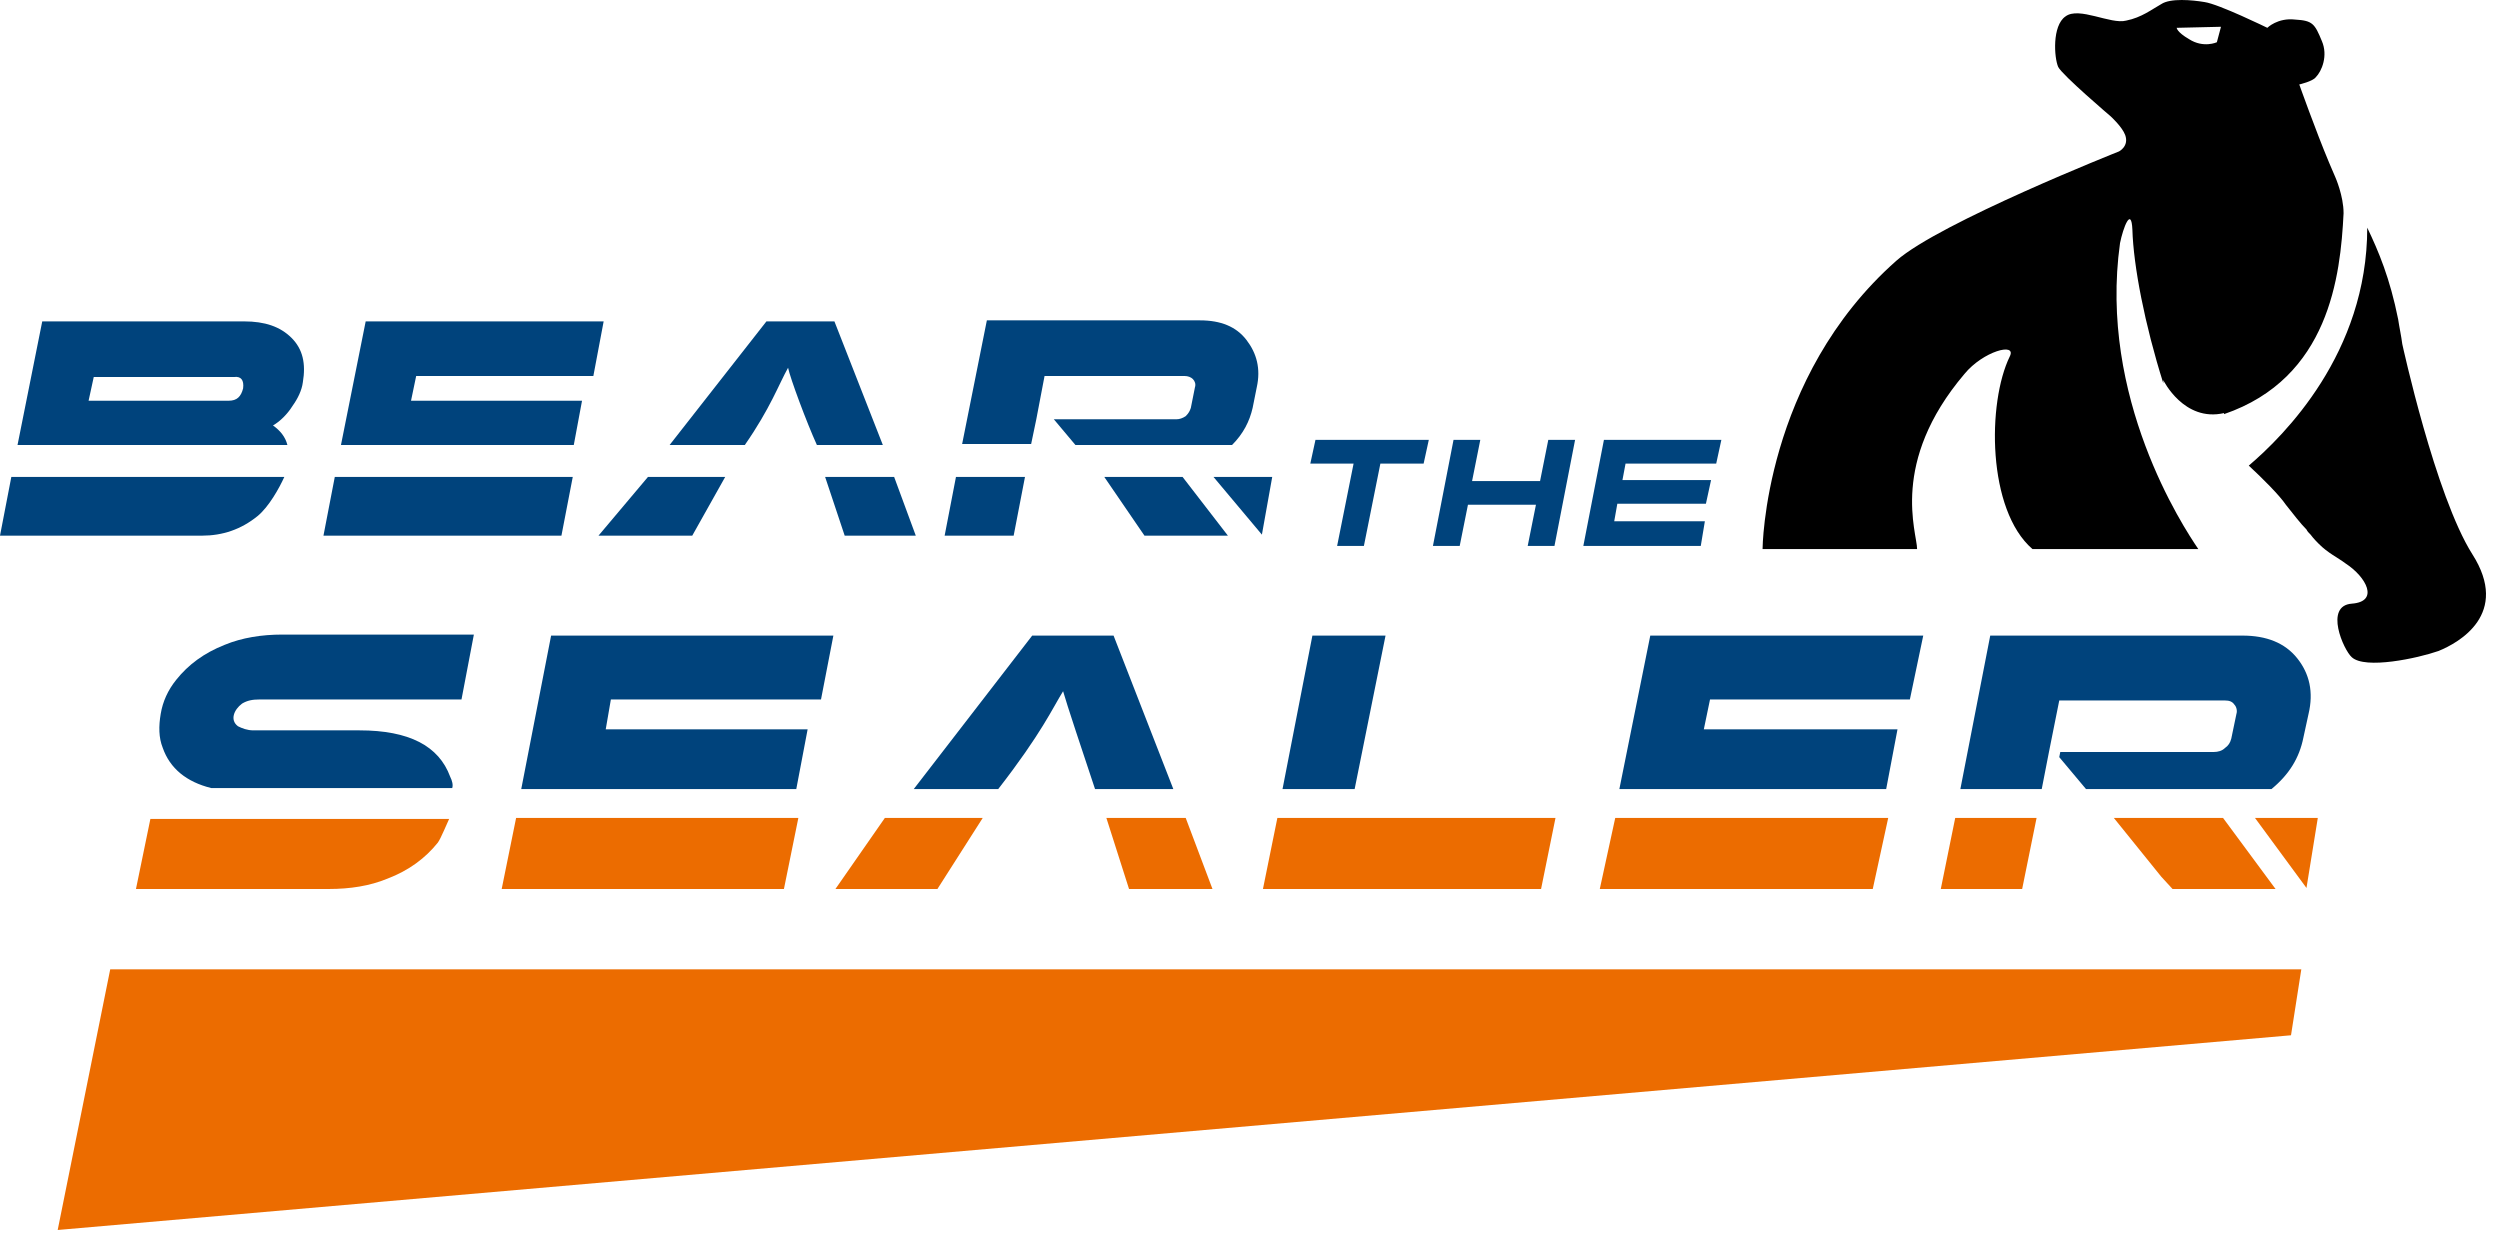
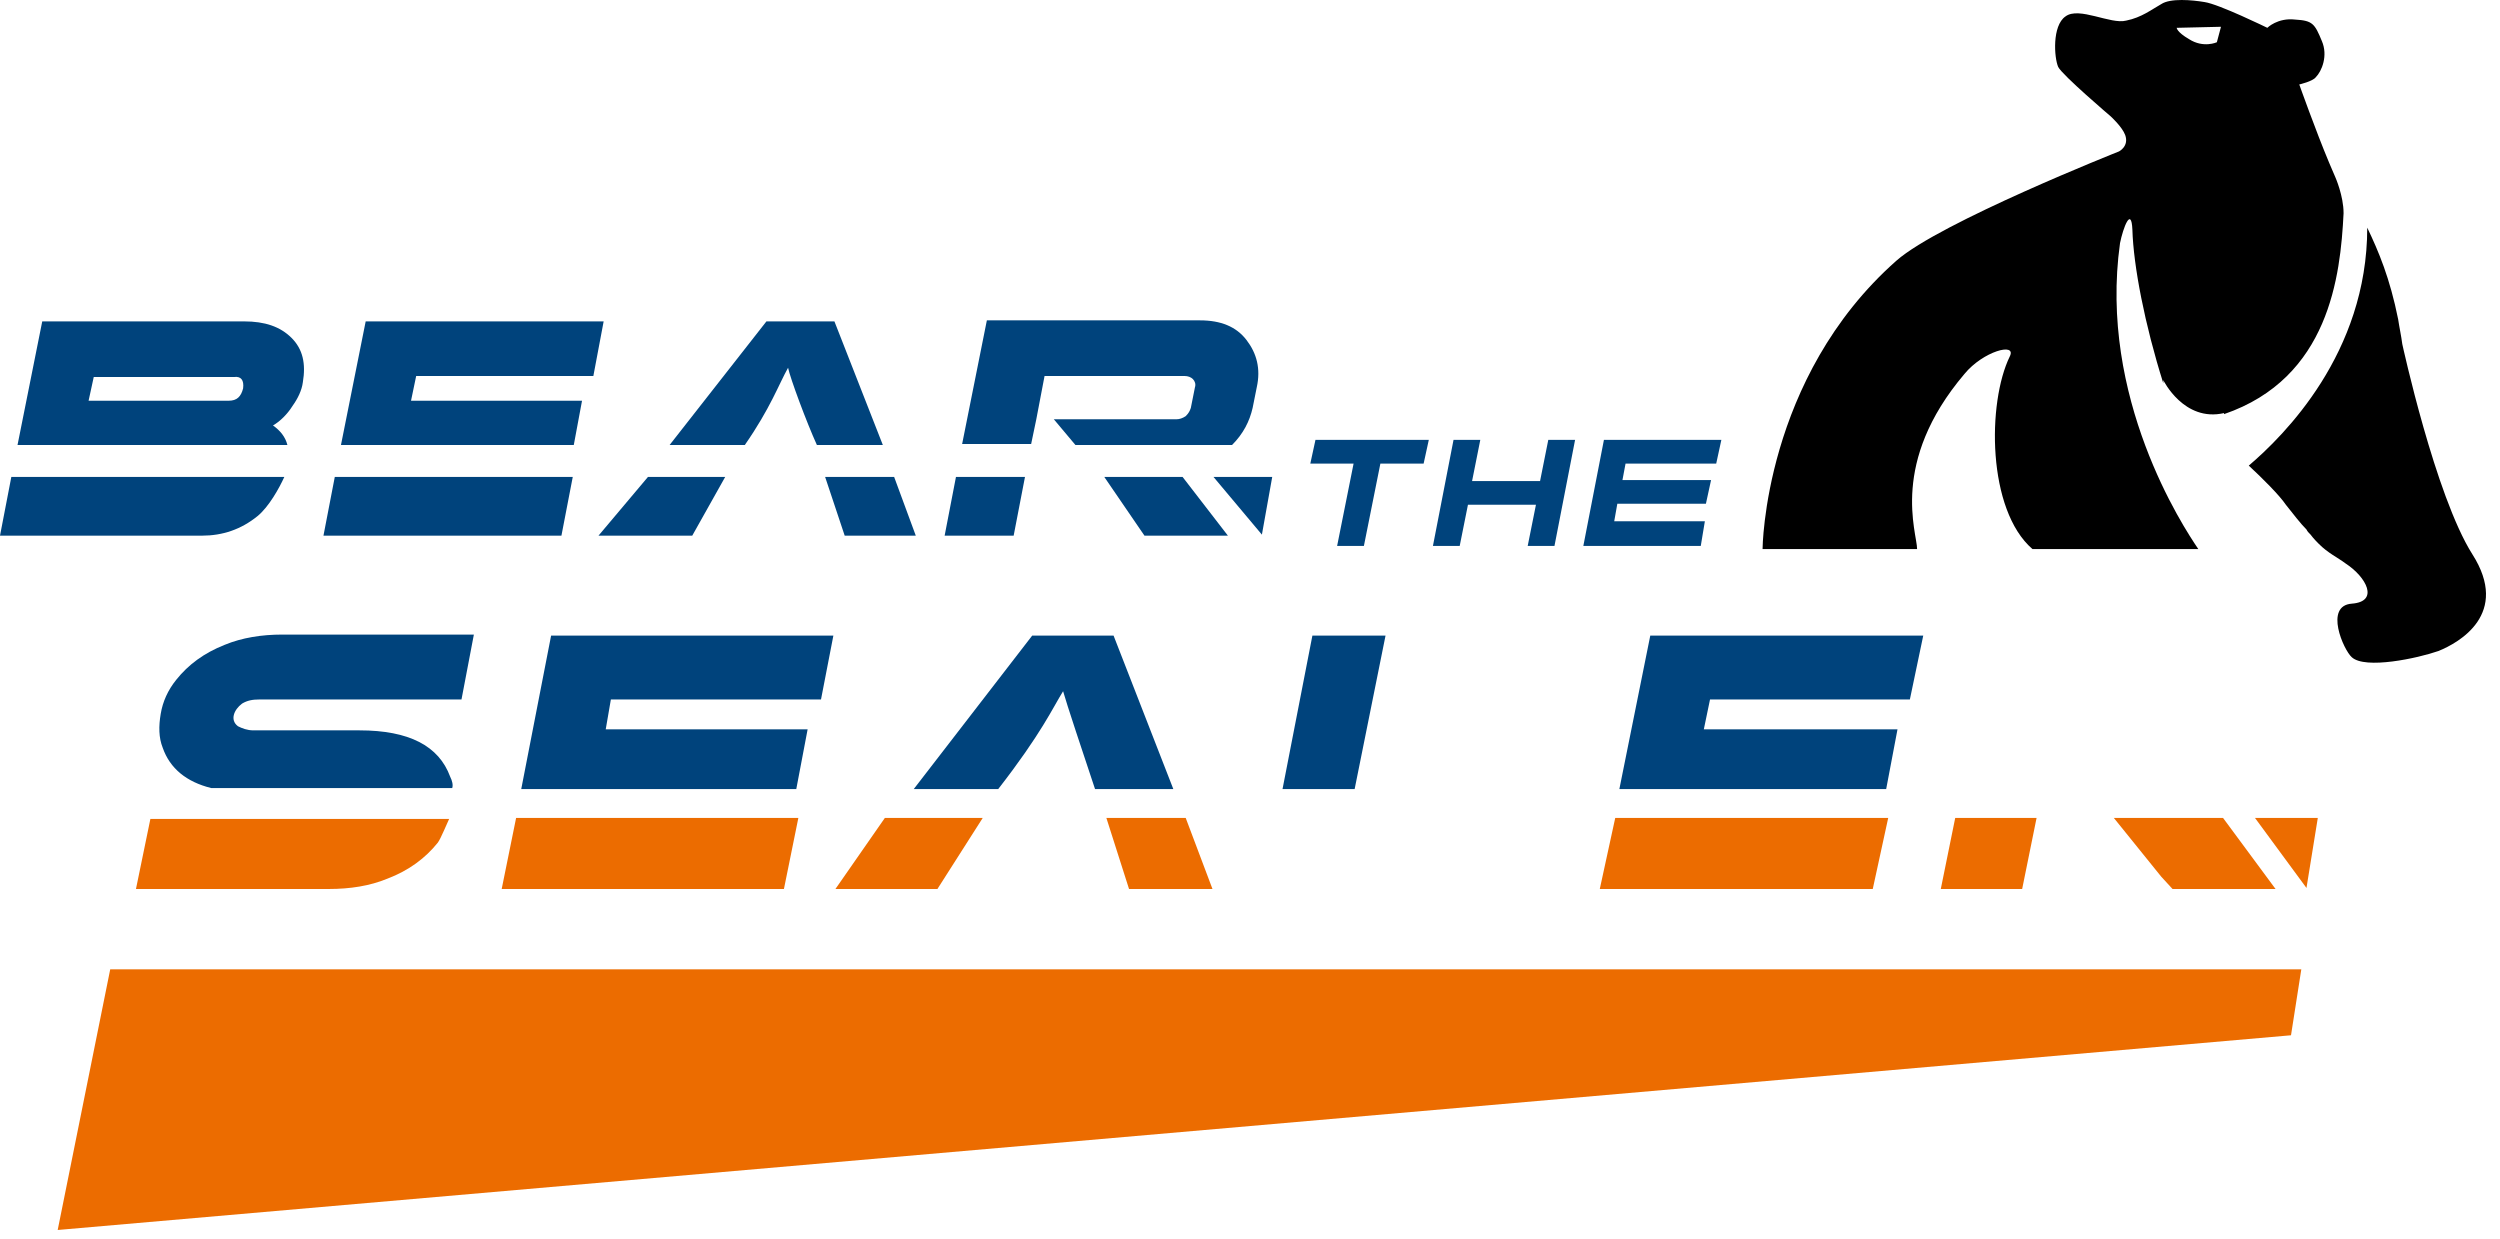
<svg xmlns="http://www.w3.org/2000/svg" width="117" height="58" viewBox="0 0 117 58" fill="none">
  <path d="M102.881 25.696H100.519H95.119C92.998 23.864 92.998 18.85 94.058 16.681C94.396 16.006 92.805 16.44 91.937 17.5C88.418 21.646 89.72 24.925 89.72 25.696H82.488C82.488 25.696 82.536 17.693 88.755 12.197C90.78 10.413 99.169 7.087 99.169 7.087C99.169 7.087 99.651 6.846 99.458 6.316C99.313 5.93 98.783 5.448 98.783 5.448C98.783 5.448 96.517 3.519 96.324 3.134C96.132 2.7 96.035 1.205 96.662 0.771C97.289 0.289 98.783 1.157 99.506 0.964C100.229 0.82 100.712 0.434 101.145 0.193C101.579 -0.096 102.592 -1.09913e-06 103.17 0.096C103.845 0.193 106.111 1.302 106.111 1.302C106.111 1.302 106.593 0.82 107.413 0.916C108.232 0.964 108.329 1.109 108.666 1.928C108.955 2.603 108.666 3.327 108.377 3.616C108.232 3.809 107.606 3.953 107.606 3.953C107.606 3.953 108.377 6.123 109.004 7.617C109.1 7.858 109.196 8.051 109.293 8.292C109.293 8.292 109.679 9.16 109.679 9.98C109.534 12.92 109.004 17.693 104.086 19.381V19.332C102.206 19.766 101.242 17.79 101.242 17.79V17.934C100.374 15.186 99.844 12.438 99.796 10.751C99.747 9.642 99.362 10.655 99.217 11.378C98.205 18.609 102.158 24.635 102.881 25.696ZM101.869 1.302C101.869 1.302 101.869 1.495 102.447 1.832C103.122 2.266 103.749 1.977 103.749 1.977L103.942 1.253L101.869 1.302ZM115.705 25.937C113.969 23.189 112.427 16.102 112.427 16.102C112.378 15.716 112.282 15.283 112.234 14.945C111.848 13.017 111.318 11.763 110.787 10.655C110.787 16.536 106.882 20.393 105.243 21.791C105.87 22.37 106.69 23.189 106.979 23.623C107.365 24.105 107.654 24.491 107.943 24.78C107.991 24.877 108.039 24.925 108.136 25.021C108.281 25.214 108.425 25.359 108.522 25.455C108.955 25.889 109.389 26.082 109.775 26.371C110.739 26.998 111.366 28.155 110.064 28.251C108.763 28.348 109.679 30.421 110.064 30.758C110.691 31.337 113.15 30.806 114.114 30.469C115.078 30.083 117.489 28.733 115.705 25.937Z" fill="black" />
  <path d="M66.626 21.695H64.602L63.83 25.551H62.577L63.348 21.695H61.323L61.564 20.586H66.868L66.626 21.695Z" fill="#00437C" />
  <path d="M72.749 25.551H71.496L71.882 23.623H68.7L68.314 25.551H67.061L68.025 20.586H69.278L68.893 22.514H72.075L72.46 20.586H73.714L72.749 25.551Z" fill="#00437C" />
  <path d="M79.596 25.551H74.1L75.064 20.586H80.56L80.319 21.695H76.076L75.931 22.466H80.078L79.837 23.575H75.691L75.546 24.394H79.788L79.596 25.551Z" fill="#00437C" />
  <path d="M107.943 41.557L108.473 38.279H105.533L107.943 41.557Z" fill="#EC6C00" />
  <path d="M6.363 41.605H15.379C16.391 41.605 17.307 41.461 18.127 41.123C19.139 40.738 19.91 40.159 20.489 39.436C20.634 39.243 20.923 38.52 21.019 38.327H7.038L6.363 41.605Z" fill="#EC6C00" />
  <path d="M21.068 36.35C20.537 34.904 19.139 34.181 16.825 34.181H11.86C11.57 34.181 11.329 34.085 11.136 33.988C10.944 33.844 10.895 33.651 10.944 33.458C10.992 33.265 11.136 33.072 11.329 32.928C11.57 32.783 11.811 32.735 12.149 32.735H21.598L22.177 29.698H13.21C12.245 29.698 11.329 29.842 10.51 30.18C9.546 30.565 8.822 31.096 8.244 31.819C7.858 32.301 7.617 32.831 7.521 33.41C7.424 33.988 7.424 34.519 7.617 35.001C7.955 35.965 8.726 36.592 9.883 36.881H21.164C21.212 36.736 21.164 36.543 21.068 36.35Z" fill="#00437C" />
  <path d="M23.479 41.605H36.688L37.363 38.279H24.154L23.479 41.605Z" fill="#EC6C00" />
  <path d="M37.797 34.133H28.348L28.589 32.735H38.423L39.002 29.746H25.792L24.394 36.929H37.266L37.797 34.133Z" fill="#00437C" />
  <path d="M52.839 41.605H56.744L55.491 38.279H51.778L52.839 41.605Z" fill="#EC6C00" />
  <path d="M49.753 32.349C49.898 32.879 50.717 35.338 51.248 36.929H54.912L52.115 29.746H48.307L42.763 36.929H46.716C48.741 34.326 49.271 33.12 49.753 32.349Z" fill="#00437C" />
  <path d="M39.098 41.605H43.871L45.992 38.279H41.412L39.098 41.605Z" fill="#EC6C00" />
-   <path d="M59.106 41.605H72.122L72.797 38.279H59.781L59.106 41.605Z" fill="#EC6C00" />
  <path d="M64.843 29.746H61.42L60.022 36.929H63.397L64.843 29.746Z" fill="#00437C" />
  <path d="M74.87 41.605H87.645L88.368 38.279H75.593L74.87 41.605Z" fill="#EC6C00" />
  <path d="M88.803 34.133H79.739L80.029 32.735H89.382L90.008 29.746H77.233L75.786 36.929H88.273L88.803 34.133Z" fill="#00437C" />
  <path d="M90.829 41.605H94.637L95.312 38.279H91.504L90.829 41.605Z" fill="#EC6C00" />
  <path d="M101.145 41.027L101.675 41.605H106.496L104.038 38.279H98.927L101.145 41.027Z" fill="#EC6C00" />
-   <path d="M107.509 30.806C106.931 30.083 106.063 29.746 104.954 29.746H93.143L91.745 36.929H95.553L95.891 35.193L96.373 32.783H104.135C104.328 32.783 104.472 32.831 104.569 32.976C104.665 33.072 104.713 33.265 104.665 33.41L104.424 34.567C104.376 34.76 104.279 34.904 104.135 35.001C103.99 35.145 103.797 35.193 103.604 35.193H96.421L96.373 35.434L97.626 36.929H106.304C107.124 36.254 107.606 35.483 107.799 34.518L108.04 33.41C108.281 32.397 108.088 31.529 107.509 30.806Z" fill="#00437C" />
  <path d="M0 25.069H9.449C10.413 25.069 11.281 24.78 12.053 24.153C12.583 23.719 13.065 22.852 13.306 22.321H0.53L0 25.069Z" fill="#00437C" />
  <path d="M12.776 19.911C13.113 19.718 13.451 19.38 13.692 18.995C13.933 18.657 14.126 18.272 14.174 17.886C14.319 17.018 14.174 16.343 13.644 15.813C13.113 15.283 12.39 15.041 11.426 15.041H1.977L0.82 20.827H13.451C13.354 20.441 13.113 20.152 12.776 19.911ZM11.378 18.175C11.281 18.561 11.088 18.754 10.703 18.754H4.146L4.387 17.645H10.944C11.281 17.597 11.426 17.79 11.378 18.175Z" fill="#00437C" />
  <path d="M27.239 18.754H19.236L19.477 17.597H27.769L28.251 15.041H17.114L15.957 20.827H26.853L27.239 18.754Z" fill="#00437C" />
  <path d="M15.138 25.069H26.275L26.805 22.321H15.668L15.138 25.069Z" fill="#00437C" />
  <path d="M36.882 17.211C36.978 17.693 37.749 19.766 38.231 20.827H41.317L39.051 15.041H35.869L31.337 20.827H34.857C36.062 19.091 36.448 17.982 36.882 17.211Z" fill="#00437C" />
  <path d="M28.009 25.069H32.397L33.939 22.321H30.324L28.009 25.069Z" fill="#00437C" />
  <path d="M39.532 25.069H42.859L41.846 22.321H38.616L39.532 25.069Z" fill="#00437C" />
  <path d="M53.561 25.069H57.466L55.345 22.321H51.681L53.561 25.069Z" fill="#00437C" />
  <path d="M48.499 19.622L48.885 17.597H55.441C55.586 17.597 55.731 17.645 55.827 17.741C55.923 17.838 55.972 17.982 55.923 18.127L55.731 19.091C55.682 19.236 55.634 19.332 55.49 19.477C55.345 19.573 55.2 19.622 55.056 19.622H49.319L50.331 20.827H57.659C58.189 20.297 58.479 19.718 58.623 19.091L58.816 18.127C59.009 17.259 58.816 16.536 58.334 15.909C57.852 15.283 57.129 14.993 56.164 14.993H46.185L45.028 20.779H48.258L48.499 19.622Z" fill="#00437C" />
  <path d="M44.209 25.069H47.439L47.969 22.321H44.739L44.209 25.069Z" fill="#00437C" />
  <path d="M59.54 22.321H56.792L59.057 25.021L59.54 22.321Z" fill="#00437C" />
  <path d="M5.158 45.366H107.701L107.219 48.451L2.7 57.563L5.158 45.366Z" fill="#EC6C00" />
</svg>